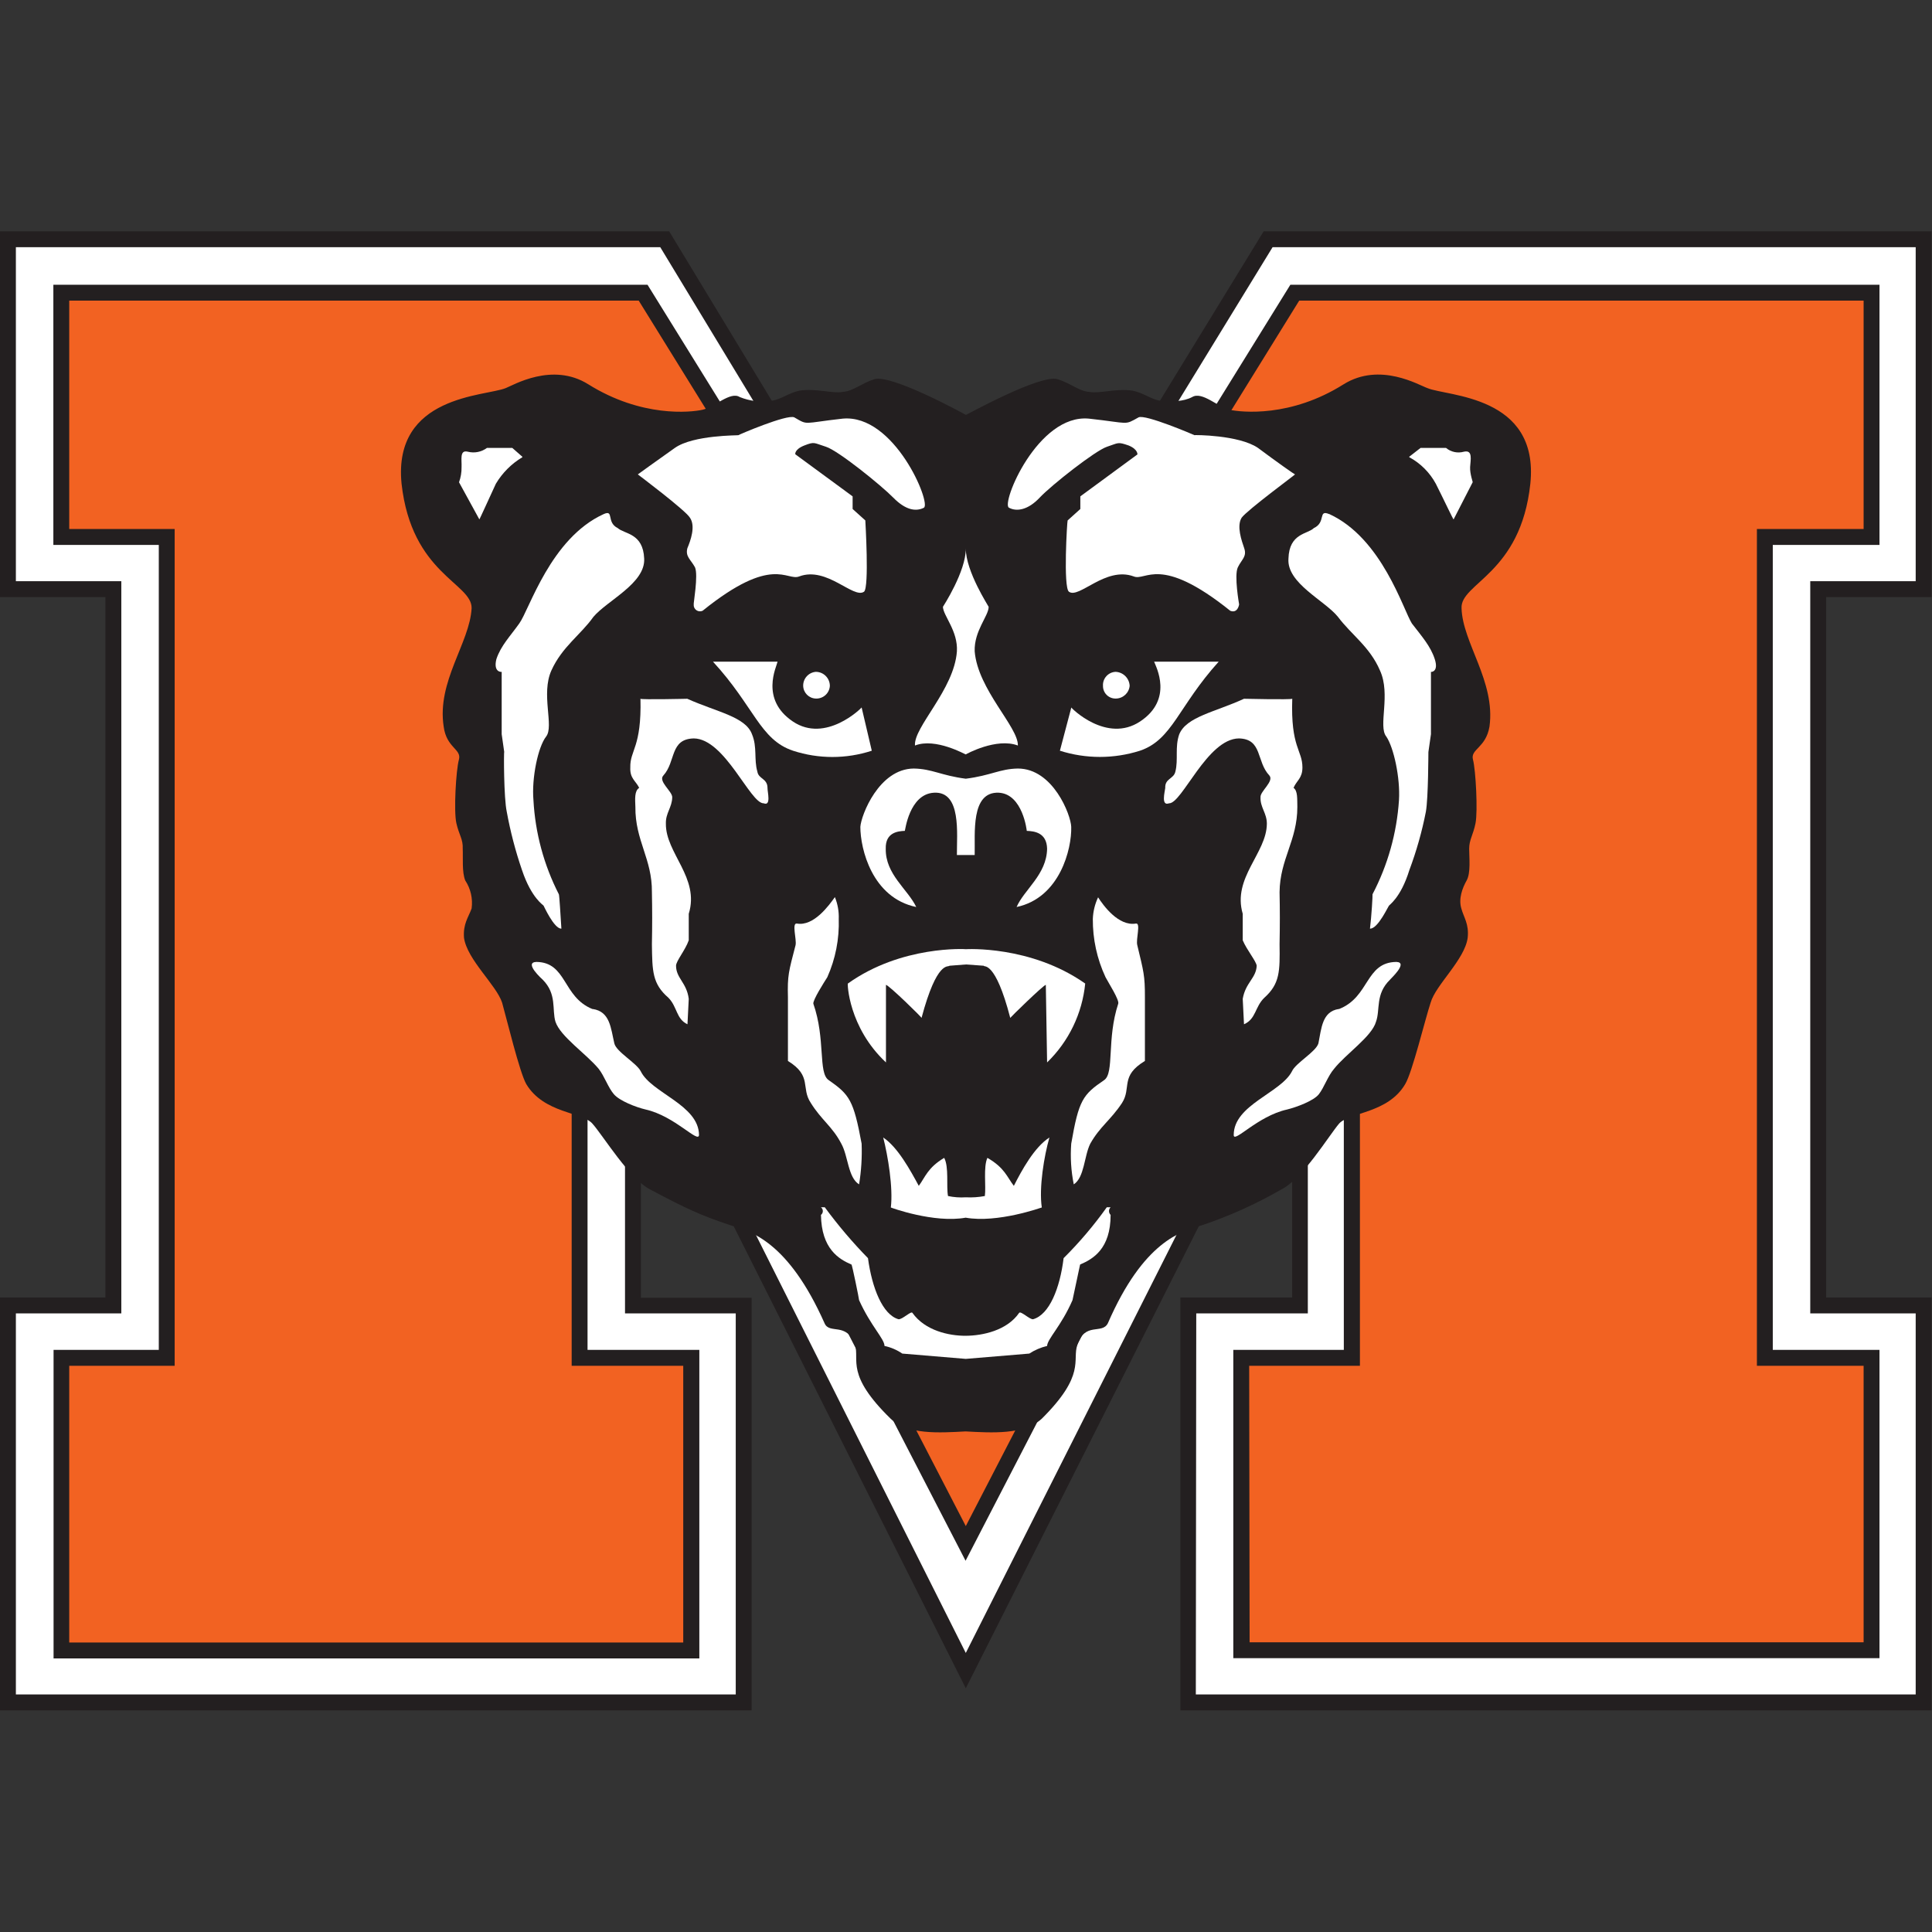
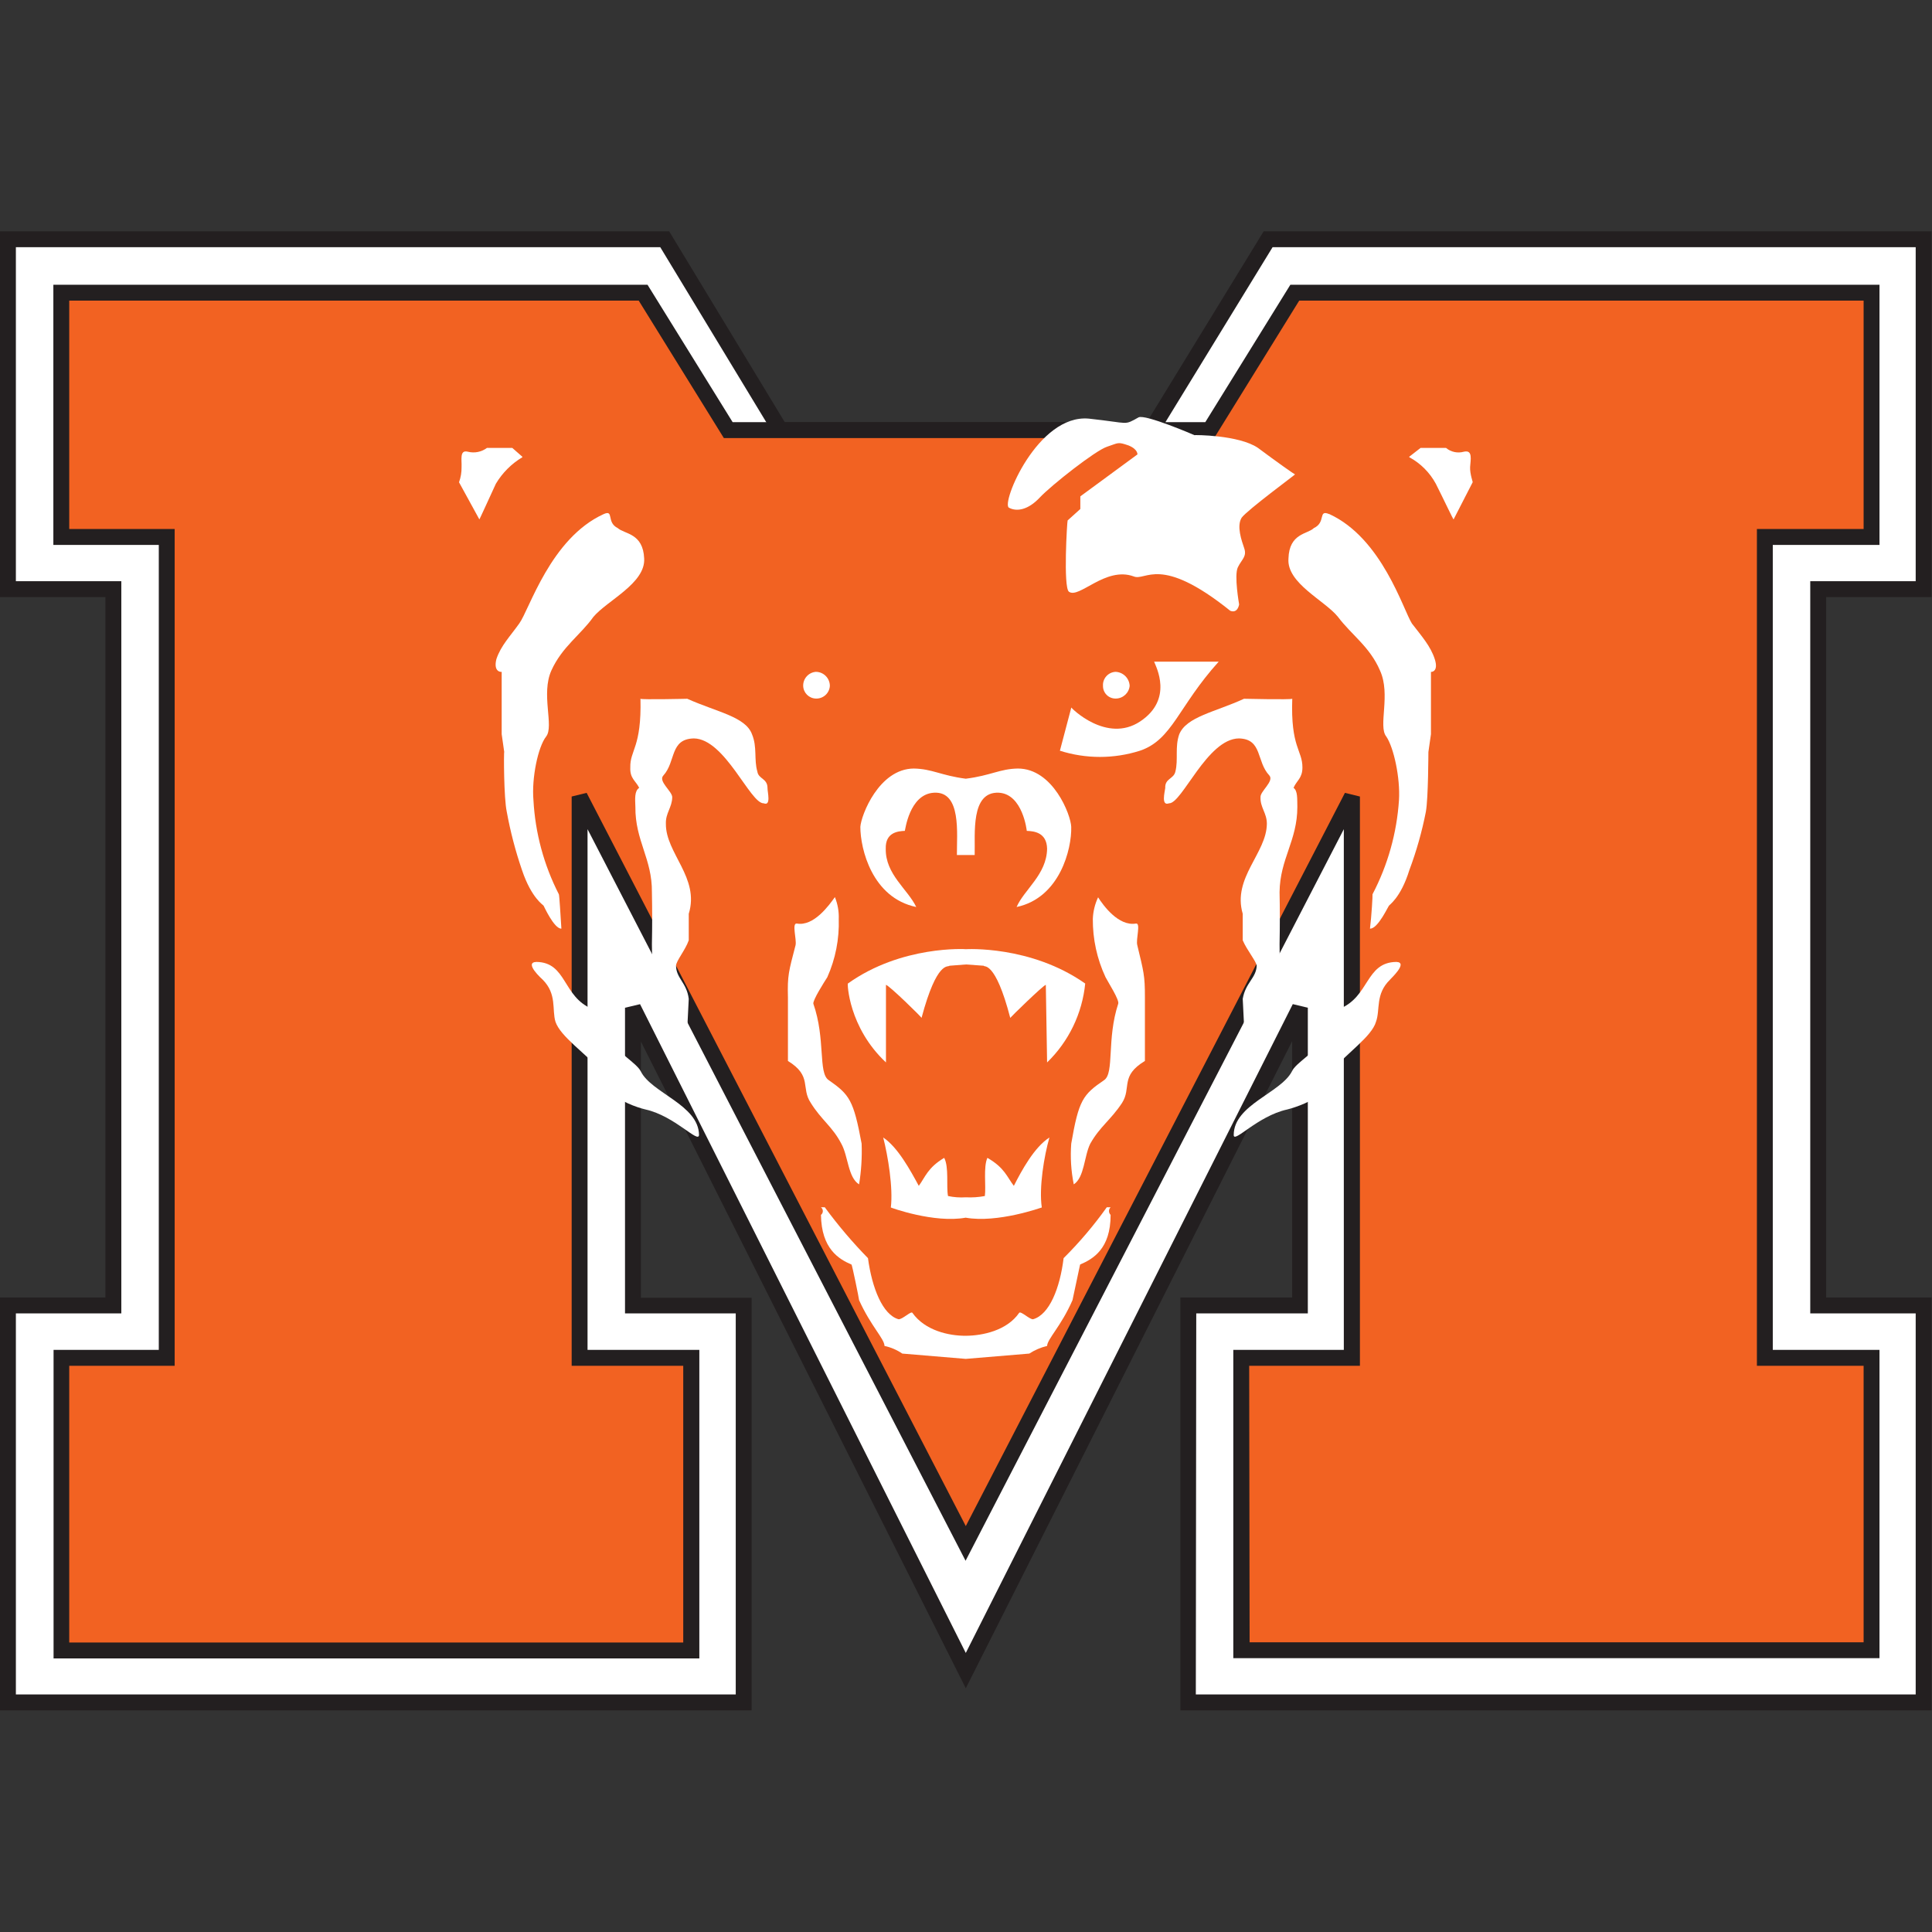
<svg xmlns="http://www.w3.org/2000/svg" version="1.1" viewBox="0 0 200 200" height="200px" width="200px">
  <rect x="0" y="0" width="200" height="200" fill="#333333" stroke="none" />
  <title>mercer</title>
  <desc>Created with Sketch.</desc>
  <g fill-rule="evenodd" fill="none" stroke-width="1" stroke="none" id="mercer">
    <g transform="translate(0, -0)" id="mercer_BGL">
      <g transform="translate(0, 23)" id="mercer">
        <g id="Shape" transform="translate(0, 0.944)">
          <polygon points="0.822 0.823 68.811 0.823 80.778 20.58 119.178 20.58 131.277 0.823 199.134 0.823 199.134 37.043 188.219 37.043 188.219 111.195 199.134 111.195 199.134 152.289 122.992 152.289 122.992 111.195 134.564 111.195 134.564 80.376 99.978 148.996 65.523 80.376 65.523 111.195 76.964 111.195 76.964 152.289 0.822 152.289 0.822 111.195 11.737 111.195 11.737 37.043 0.822 37.043 0.822 0.823" fill-rule="nonzero" fill="#FFFFFF" />
          <path fill-rule="nonzero" fill="#231F20" d="M199.956,153.112 L122.192,153.112 L122.192,110.372 L133.764,110.372 L133.764,83.833 L99.978,150.823 L66.345,83.871 L66.345,110.4 L77.808,110.4 L77.808,153.112 L0,153.112 L0,110.372 L10.915,110.372 L10.915,37.866 L0,37.866 L0,0 L69.271,0 L81.238,19.756 L118.718,19.756 L130.816,0 L199.956,0 L199.956,37.866 L189.041,37.866 L189.041,110.372 L199.956,110.372 L199.956,153.112 Z M123.792,151.466 L198.312,151.466 L198.312,112.019 L187.397,112.019 L187.397,36.22 L198.312,36.22 L198.312,1.646 L131.737,1.646 L119.638,21.403 L80.318,21.403 L68.351,1.646 L1.644,1.646 L1.644,36.22 L12.559,36.22 L12.559,112.019 L1.644,112.019 L1.644,151.466 L76.164,151.466 L76.164,112.019 L64.701,112.019 L64.701,80.376 L66.258,80.008 L99.978,147.169 L133.83,80.002 L135.386,80.376 L135.386,112.019 L123.836,112.019 L123.792,151.466 Z" />
          <polygon points="6.345 6.355 66.575 6.355 75.386 20.58 125.227 20.58 134.038 6.355 193.742 6.355 193.742 31.643 182.696 31.643 182.696 116.596 193.742 116.596 193.742 146.889 128.515 146.889 128.515 116.596 139.956 116.596 139.956 58.512 99.978 135.825 60 58.512 60 116.596 71.573 116.596 71.573 146.889 6.345 146.889 6.345 116.596 17.26 116.596 17.26 31.643 6.345 31.643 6.345 6.355" fill-rule="nonzero" fill="#F26222" />
          <path fill-rule="nonzero" fill="#231F20" d="M194.564,147.712 L127.671,147.712 L127.671,115.794 L139.112,115.794 L139.112,61.892 L99.956,137.625 L60.822,61.892 L60.822,115.794 L72.395,115.794 L72.395,147.734 L5.545,147.734 L5.545,115.794 L16.438,115.794 L16.438,32.466 L5.523,32.466 L5.523,5.532 L67.03,5.532 L75.841,19.756 L124.773,19.756 L133.578,5.532 L194.564,5.532 L194.564,32.466 L183.518,32.466 L183.518,115.794 L194.564,115.794 L194.564,147.712 Z M129.359,146.065 L192.921,146.065 L192.921,117.441 L181.874,117.441 L181.874,30.82 L192.921,30.82 L192.921,7.178 L134.493,7.178 L125.688,21.403 L74.932,21.403 L66.121,7.178 L7.167,7.178 L7.167,30.82 L18.082,30.82 L18.082,117.441 L7.167,117.441 L7.167,146.087 L70.729,146.087 L70.729,117.441 L59.178,117.441 L59.178,58.512 L60.729,58.133 L99.978,134.036 L139.227,58.133 L140.778,58.512 L140.778,117.441 L129.315,117.441 L129.359,146.065 Z" />
-           <path fill-rule="nonzero" fill="#231F20" d="M99.978,18.999 C99.978,18.999 92.307,14.762 90.51,15.311 C89.178,15.728 88.356,16.546 87.222,16.628 C86.164,16.82 84.482,16.228 82.751,16.497 C81.578,16.755 80.959,17.369 79.858,17.55 C78.746,17.715 77.611,17.579 76.57,17.155 C75.616,16.546 73.973,18.192 72.734,18.472 C71.496,18.752 66.416,19.29 60.899,15.838 C57.167,13.5 53.112,15.948 52.351,16.233 C50.252,17.095 40.674,16.952 41.567,26.111 C42.603,35.479 48.866,36.407 48.822,39.019 C48.63,42.613 45.205,46.592 45.929,51.268 C46.219,53.496 47.808,53.589 47.507,54.692 C47.205,55.795 46.959,60.037 47.244,61.278 C47.529,62.518 47.945,62.924 47.901,63.912 C47.945,64.839 47.808,66.348 48.164,67.205 C48.726,68.059 48.959,69.088 48.822,70.102 C48.493,71.013 47.923,71.699 48.033,73.132 C48.356,75.403 51.37,78.01 51.978,79.849 C52.466,81.577 53.781,87.043 54.477,88.278 C56.301,91.318 60.274,91.181 61.315,92.361 C62.466,93.651 65.151,98.112 67.342,99.21 C71.074,101.197 72.581,101.883 75.627,102.898 C77.699,103.512 81.578,104.544 85.359,113.039 C85.868,114.23 87.649,112.858 88.515,115.278 C88.992,116.892 87.512,118.346 92.197,122.918 C93.94,124.597 97.238,124.383 99.956,124.235 C102.696,124.383 106.016,124.597 107.847,122.918 C112.444,118.346 110.964,116.881 111.529,115.278 C112.307,112.858 114.088,114.23 114.685,113.039 C118.373,104.566 122.258,103.512 124.416,102.898 C127.26,101.942 130.002,100.707 132.603,99.21 C134.849,98.112 137.534,93.651 138.63,92.361 C139.726,91.181 143.688,91.318 145.468,88.278 C146.208,87.043 147.523,81.577 148.099,79.849 C148.619,78.01 151.633,75.403 151.934,73.132 C152.088,71.699 151.518,71.013 151.277,70.102 C150.97,69.092 151.381,67.995 151.825,67.205 C152.268,66.414 152.088,64.839 152.088,63.912 C152.088,62.984 152.499,62.507 152.745,61.278 C152.992,60.048 152.773,55.79 152.482,54.692 C152.192,53.595 153.814,53.496 154.192,51.268 C154.827,46.592 151.403,42.613 151.299,39.019 C151.162,36.407 157.43,35.479 158.422,26.111 C159.353,16.952 149.781,17.095 147.77,16.233 C146.921,15.948 142.866,13.489 139.09,15.838 C133.611,19.29 128.548,18.741 127.255,18.472 C126.082,18.192 124.438,16.546 123.419,17.155 C122.499,17.644 121.266,17.644 120.132,17.55 C119.074,17.369 118.455,16.749 117.238,16.497 C115.556,16.239 113.868,16.82 112.767,16.628 C111.671,16.546 110.849,15.728 109.479,15.311 C107.704,14.762 100.033,19.016 100.011,18.999 L99.978,18.999 Z" />
-           <path fill-rule="nonzero" fill="#FFFFFF" d="M95.638,28.614 C96.438,28.208 92.603,18.878 87.222,19.394 C83.036,19.861 83.699,20.113 82.225,19.262 C81.49,18.906 76.438,21.073 76.438,21.106 C76.438,21.139 71.781,21.073 69.863,22.423 C67.945,23.774 66.027,25.167 66.027,25.167 C66.027,25.167 70.959,28.872 71.419,29.646 C72.033,30.518 71.485,32.027 71.156,32.807 C70.937,33.674 71.485,33.948 71.945,34.782 C72.307,35.594 71.759,38.624 71.814,38.624 C71.79,38.857 71.893,39.084 72.084,39.22 C72.274,39.356 72.522,39.38 72.734,39.282 C80,33.421 81.436,36.253 82.74,35.726 C85.605,34.656 88.345,38.086 89.447,37.307 C89.995,36.851 89.578,29.991 89.578,29.931 L88.263,28.746 L88.263,27.439 L82.345,23.093 C82.318,23.142 82.181,22.594 83.266,22.171 C84.351,21.748 84.236,21.908 85.501,22.303 C86.767,22.698 91.222,26.298 92.471,27.571 C93.721,28.844 94.784,29.042 95.627,28.625 L95.638,28.614 Z" />
-           <path fill-rule="nonzero" fill="#FFFFFF" d="M80.515,44.551 L73.808,44.551 C78.082,49.199 78.668,52.629 82.093,53.77 C84.742,54.635 87.597,54.635 90.247,53.77 L89.195,49.292 C89.195,49.336 85.479,53.04 82.071,50.741 C78.663,48.442 80.389,45.083 80.493,44.551 L80.515,44.551 Z" />
          <path fill-rule="nonzero" fill="#FFFFFF" d="M54.082,23.345 L53.03,22.423 L50.411,22.423 C49.846,22.845 49.122,22.99 48.438,22.819 C47.545,22.583 47.819,23.68 47.781,24.399 C47.791,24.938 47.702,25.473 47.518,25.98 L49.622,29.821 C49.622,29.876 50.553,27.824 51.332,26.133 C52.004,25.006 52.946,24.063 54.071,23.389 L54.082,23.345 Z" />
          <path fill-rule="nonzero" fill="#FFFFFF" d="M83.145,47.053 C83.131,46.298 83.708,45.662 84.46,45.604 C85.257,45.61 85.901,46.255 85.907,47.053 C85.866,47.814 85.221,48.401 84.46,48.37 C83.741,48.353 83.163,47.773 83.145,47.053 L83.145,47.053 Z" />
          <path fill-rule="nonzero" fill="#FFFFFF" d="M62.499,29.272 C63.595,28.784 62.74,30.128 63.945,30.721 C64.658,31.363 66.575,31.226 66.685,33.882 C66.827,36.44 62.849,38.223 61.425,39.919 C60.115,41.768 58.197,43.003 57.085,45.451 C55.973,47.898 57.375,51.235 56.537,52.3 C55.699,53.364 55.025,56.586 55.222,58.885 C55.406,62.283 56.302,65.604 57.852,68.631 C57.901,68.659 58.038,70.991 58.115,72.188 C57.353,72.226 56.258,69.756 56.274,69.817 C56.274,69.756 55.025,69.07 54.038,66.129 C53.361,64.159 52.834,62.142 52.46,60.092 C52.148,58.665 52.148,53.864 52.197,53.902 L51.934,52.058 L51.934,45.604 C51.874,45.632 51.052,45.632 51.386,44.287 C51.852,42.888 52.811,41.927 53.753,40.599 C54.795,39.183 56.986,31.775 62.499,29.272 Z" />
          <path fill-rule="nonzero" fill="#FFFFFF" d="M61.315,80.507 C58.219,79.245 58.696,75.678 55.529,75.634 C54.175,75.678 56.137,77.434 56.186,77.478 C57.671,78.971 57.123,80.584 57.501,81.824 C58.011,83.361 60.685,85.144 61.973,86.698 C62.564,87.444 62.953,88.64 63.551,89.332 C64.148,90.023 65.83,90.676 66.838,90.912 C69.863,91.593 72.318,94.474 72.362,93.546 C72.329,90.424 67.43,89.206 66.334,86.961 C65.912,86.105 63.786,84.936 63.595,84.063 C63.227,82.505 63.162,80.771 61.359,80.507 L61.315,80.507 Z" />
          <path fill-rule="nonzero" fill="#FFFFFF" d="M66.301,48.37 C66.427,53.452 65.205,53.693 65.249,55.504 C65.195,56.629 65.797,56.871 66.17,57.612 C65.671,57.93 65.742,58.753 65.775,59.587 C65.742,63.078 67.523,64.966 67.485,68.412 C67.523,70.278 67.523,71.825 67.485,73.812 C67.523,76.589 67.523,77.895 69.195,79.344 C70.126,80.293 69.989,81.539 71.167,82.088 L71.299,79.454 C71.085,77.769 69.989,77.324 69.984,76.029 C69.984,75.541 70.948,74.41 71.299,73.395 L71.299,70.651 C72.455,66.919 68.893,64.378 68.932,61.322 C68.893,60.224 69.578,59.637 69.589,58.578 C69.589,57.974 68.11,56.931 68.668,56.339 C69.989,54.89 69.321,52.557 71.825,52.497 C75.058,52.535 77.66,59.258 79.058,59.214 C79.852,59.533 79.441,58.023 79.452,57.634 C79.452,56.618 78.515,56.717 78.4,55.922 C78.038,54.698 78.4,53.392 77.852,52.08 C77.195,50.247 74.214,49.77 71.145,48.392 C71.2,48.392 66.438,48.502 66.279,48.392 L66.301,48.37 Z" />
          <path fill-rule="nonzero" fill="#FFFFFF" d="M86.433,68.917 C85.819,69.778 84.241,71.974 82.488,71.661 C81.94,71.589 82.488,73.307 82.356,73.9 C81.644,76.644 81.507,77.028 81.567,79.3 L81.567,85.885 C84.11,87.455 82.877,88.657 83.934,90.232 C85.03,91.999 86.164,92.668 87.09,94.446 C87.808,95.725 87.775,97.948 88.932,98.661 C89.16,97.269 89.248,95.857 89.195,94.446 C88.356,89.924 87.945,89.376 85.775,87.861 C84.679,87.115 85.479,83.613 84.197,79.958 C84.137,79.58 85.293,77.763 85.644,77.214 C86.49,75.318 86.894,73.254 86.827,71.178 C86.855,70.412 86.721,69.649 86.433,68.939 L86.433,68.917 Z" />
          <path fill-rule="nonzero" fill="#FFFFFF" d="M99.978,102.108 C96.69,102.706 92.192,101.059 92.219,101.054 C92.466,99.001 91.918,95.709 91.43,93.81 C92.942,94.814 94.247,97.218 95.112,98.815 C95.786,97.904 96.027,96.943 97.742,95.917 C98.252,96.872 97.945,98.864 98.137,99.868 C98.742,99.997 99.361,100.042 99.978,100 C100.639,100.035 101.301,99.991 101.951,99.868 C102.088,98.864 101.781,96.872 102.214,95.917 C104.005,96.943 104.247,97.904 104.953,98.815 C105.764,97.218 107.068,94.814 108.636,93.81 C108.088,95.709 107.54,99.001 107.847,101.054 C107.819,101.054 103.266,102.7 99.956,102.108 L99.978,102.108 Z" />
          <path fill-rule="nonzero" fill="#FFFFFF" d="M99.978,74.317 C99.978,74.317 106.69,73.894 112.34,77.873 C112.032,80.977 110.634,83.871 108.395,86.039 L108.263,78.005 C107.956,78.082 104.575,81.391 104.581,81.429 C103.014,75.393 101.841,76.221 101.841,76.029 L100,75.897 L98.29,76.029 C98.159,76.221 97.008,75.403 95.397,81.429 C95.447,81.391 92.066,78.082 91.715,78.005 L91.715,86.039 C87.83,82.401 87.71,77.835 87.77,77.873 C93.332,73.894 100.005,74.306 100,74.317 L99.978,74.317 Z" />
          <path fill="#FFFFFF" d="M99.978,116.727 L93.403,116.178 C92.847,115.796 92.221,115.527 91.562,115.388 C91.562,114.653 90.153,113.347 88.932,110.647 C88.932,110.515 88.203,106.926 88.142,106.959 C86.849,106.41 85.036,105.34 84.986,101.822 C85.108,101.728 85.18,101.582 85.18,101.427 C85.18,101.272 85.108,101.126 84.986,101.032 L85.381,101.032 C86.746,102.891 88.24,104.651 89.852,106.3 C90.274,109.406 91.37,112.15 93.008,112.622 C93.403,112.672 94.323,111.728 94.455,111.964 C95.753,113.797 98.219,114.345 99.978,114.335 C101.737,114.324 104.247,113.786 105.501,111.964 C105.671,111.728 106.597,112.672 106.948,112.622 C108.63,112.15 109.726,109.406 110.104,106.3 C111.74,104.673 113.235,102.911 114.575,101.032 L114.97,101.032 C114.863,101.135 114.802,101.278 114.802,101.427 C114.802,101.576 114.863,101.719 114.97,101.822 C114.97,105.34 113.151,106.388 111.814,106.959 C111.814,106.926 111.058,110.515 111.025,110.647 C109.847,113.347 108.427,114.653 108.395,115.388 C107.74,115.543 107.117,115.811 106.553,116.178 L99.978,116.727 L99.978,116.727 Z" />
-           <path fill-rule="nonzero" fill="#FFFFFF" d="M94.718,53.232 C94.564,51.317 98.773,47.454 99.058,43.486 C99.178,41.368 97.649,39.815 97.611,38.876 C97.649,38.81 100,35.194 99.978,32.839 C99.978,35.216 102.351,38.832 102.345,38.876 C102.345,39.815 100.822,41.368 100.899,43.486 C101.227,47.454 105.43,51.317 105.37,53.232 C103.145,52.393 100,54.127 99.978,54.154 C99.956,54.182 96.855,52.393 94.718,53.232 Z" />
          <path fill-rule="nonzero" fill="#FFFFFF" d="M104.449,28.614 C103.595,28.208 107.43,18.878 112.734,19.394 C117.003,19.861 116.334,20.113 117.863,19.262 C118.542,18.906 123.595,21.073 123.649,21.106 C123.595,21.073 128.252,21.073 130.225,22.423 C132.088,23.817 134.005,25.167 134.06,25.167 C134.115,25.167 129.096,28.872 128.537,29.646 C127.989,30.518 128.537,32.027 128.8,32.807 C129.096,33.674 128.548,33.948 128.142,34.782 C127.737,35.616 128.274,38.624 128.274,38.624 C128.274,38.624 128.137,39.595 127.353,39.282 C120.055,33.421 118.625,36.253 117.359,35.726 C114.438,34.656 111.699,38.086 110.652,37.307 C110.055,36.851 110.466,29.991 110.521,29.931 L111.836,28.746 L111.836,27.439 L117.753,23.093 C117.726,23.142 117.863,22.594 116.833,22.171 C115.671,21.77 115.808,21.908 114.597,22.303 C113.386,22.698 108.822,26.298 107.627,27.571 C106.433,28.844 105.26,29.042 104.471,28.625 L104.449,28.614 Z" />
          <path fill-rule="nonzero" fill="#FFFFFF" d="M119.452,44.551 L126.159,44.551 C121.962,49.199 121.375,52.629 118.005,53.77 C115.31,54.627 112.416,54.627 109.721,53.77 L110.904,49.292 C110.866,49.336 114.564,53.04 118.027,50.741 C121.49,48.442 119.671,45.083 119.474,44.551 L119.452,44.551 Z" />
          <path fill-rule="nonzero" fill="#FFFFFF" d="M145.874,23.345 L147.058,22.423 L149.688,22.423 C150.199,22.85 150.888,22.998 151.529,22.819 C152.499,22.583 152.225,23.68 152.186,24.399 C152.148,25.118 152.499,26.013 152.449,25.98 L150.477,29.821 C150.444,29.876 149.49,27.824 148.636,26.133 C148.007,24.972 147.055,24.019 145.896,23.389 L145.874,23.345 Z" />
          <path fill-rule="nonzero" fill="#FFFFFF" d="M114.181,47.053 C114.158,46.685 114.285,46.324 114.533,46.051 C114.781,45.778 115.128,45.617 115.496,45.604 C116.278,45.643 116.904,46.269 116.942,47.053 C116.872,47.8 116.245,48.371 115.496,48.37 C115.145,48.376 114.807,48.239 114.559,47.991 C114.311,47.743 114.175,47.404 114.181,47.053 L114.181,47.053 Z" />
          <path fill-rule="nonzero" fill="#FFFFFF" d="M137.589,29.272 C136.416,28.784 137.293,30.128 136.011,30.721 C135.375,31.363 133.458,31.226 133.381,33.882 C133.184,36.44 137.156,38.223 138.51,39.919 C139.896,41.768 141.797,43.003 142.849,45.451 C144.005,47.942 142.636,51.235 143.507,52.3 C144.279,53.43 144.964,56.586 144.822,58.885 C144.597,62.29 143.664,65.61 142.082,68.631 C142.11,68.659 141.973,70.991 141.819,72.188 C142.658,72.226 143.753,69.756 143.792,69.817 C143.753,69.756 144.986,69.07 145.896,66.129 C146.631,64.167 147.203,62.148 147.605,60.092 C147.863,58.665 147.863,53.864 147.868,53.902 L148.132,52.058 L148.132,45.604 C148.132,45.632 148.959,45.632 148.526,44.287 C148.093,42.943 147.178,41.927 146.159,40.599 C145.26,39.183 143.068,31.775 137.611,29.272 L137.589,29.272 Z" />
          <path fill-rule="nonzero" fill="#FFFFFF" d="M138.63,80.507 C141.803,79.245 141.326,75.678 144.548,75.634 C145.847,75.678 143.885,77.434 143.89,77.478 C142.351,78.971 142.899,80.584 142.444,81.824 C142.011,83.361 139.337,85.144 138.104,86.698 C137.458,87.444 137.068,88.64 136.526,89.332 C135.984,90.023 134.192,90.676 133.238,90.912 C130.159,91.593 127.693,94.474 127.715,93.546 C127.715,90.424 132.586,89.206 133.742,86.961 C134.11,86.105 136.236,84.936 136.482,84.063 C136.795,82.505 136.866,80.771 138.586,80.507 L138.63,80.507 Z" />
          <path fill-rule="nonzero" fill="#FFFFFF" d="M133.775,48.37 C133.595,53.452 134.827,53.693 134.827,55.504 C134.827,56.629 134.214,56.871 133.907,57.612 C134.351,57.93 134.279,58.753 134.301,59.587 C134.301,63.078 132.499,64.966 132.46,68.412 C132.499,70.278 132.499,71.825 132.46,73.812 C132.499,76.589 132.499,77.895 130.882,79.344 C129.896,80.293 130.033,81.539 128.778,82.088 L128.647,79.454 C128.937,77.769 130.033,77.324 130.093,76.029 C130.033,75.541 129.074,74.41 128.647,73.395 L128.647,70.651 C127.551,66.919 131.129,64.378 131.145,61.322 C131.145,60.224 130.444,59.637 130.488,58.578 C130.444,57.974 131.912,56.931 131.408,56.339 C130.033,54.89 130.707,52.557 128.252,52.497 C124.964,52.535 122.362,59.258 121.019,59.214 C120.17,59.533 120.581,58.023 120.625,57.634 C120.581,56.618 121.507,56.717 121.677,55.922 C121.989,54.698 121.611,53.392 122.071,52.08 C122.811,50.247 125.786,49.77 128.778,48.392 C128.778,48.392 133.562,48.502 133.775,48.392 L133.775,48.37 Z" />
          <path fill-rule="nonzero" fill="#FFFFFF" d="M113.655,68.917 C114.203,69.778 115.786,71.974 117.6,71.661 C118.115,71.589 117.567,73.307 117.732,73.9 C118.389,76.644 118.526,77.028 118.521,79.3 L118.521,85.885 C115.923,87.455 117.156,88.657 116.153,90.232 C114.986,91.999 113.868,92.668 112.866,94.446 C112.225,95.725 112.263,97.948 111.156,98.661 C110.876,97.275 110.788,95.857 110.893,94.446 C111.677,89.924 112.088,89.376 114.312,87.861 C115.37,87.115 114.553,83.613 115.759,79.958 C115.896,79.58 114.729,77.763 114.444,77.214 C113.562,75.325 113.113,73.263 113.129,71.178 C113.159,70.402 113.346,69.641 113.677,68.939 L113.655,68.917 Z" />
          <path fill-rule="nonzero" fill="#FFFFFF" d="M99.978,56.668 C97.397,56.333 96.504,55.647 94.586,55.614 C90.992,55.647 89.145,60.438 89.063,61.651 C89.063,63.923 90.274,68.999 94.849,69.949 C93.973,68.11 91.644,66.568 91.693,63.912 C91.644,62.233 92.942,62.095 93.666,62.068 C93.699,62.095 94.11,58.254 96.69,58.117 C99.545,57.958 99.041,62.37 99.058,64.57 L100.899,64.57 C100.959,62.375 100.455,57.985 103.397,58.117 C105.89,58.254 106.301,62.095 106.29,62.068 C107.052,62.095 108.356,62.233 108.395,63.912 C108.356,66.59 106.027,68.132 105.238,69.949 C109.726,68.999 110.959,63.912 110.893,61.651 C110.855,60.416 109.008,55.614 105.37,55.614 C103.49,55.647 102.603,56.333 99.978,56.668 Z" />
        </g>
      </g>
    </g>
  </g>
</svg>